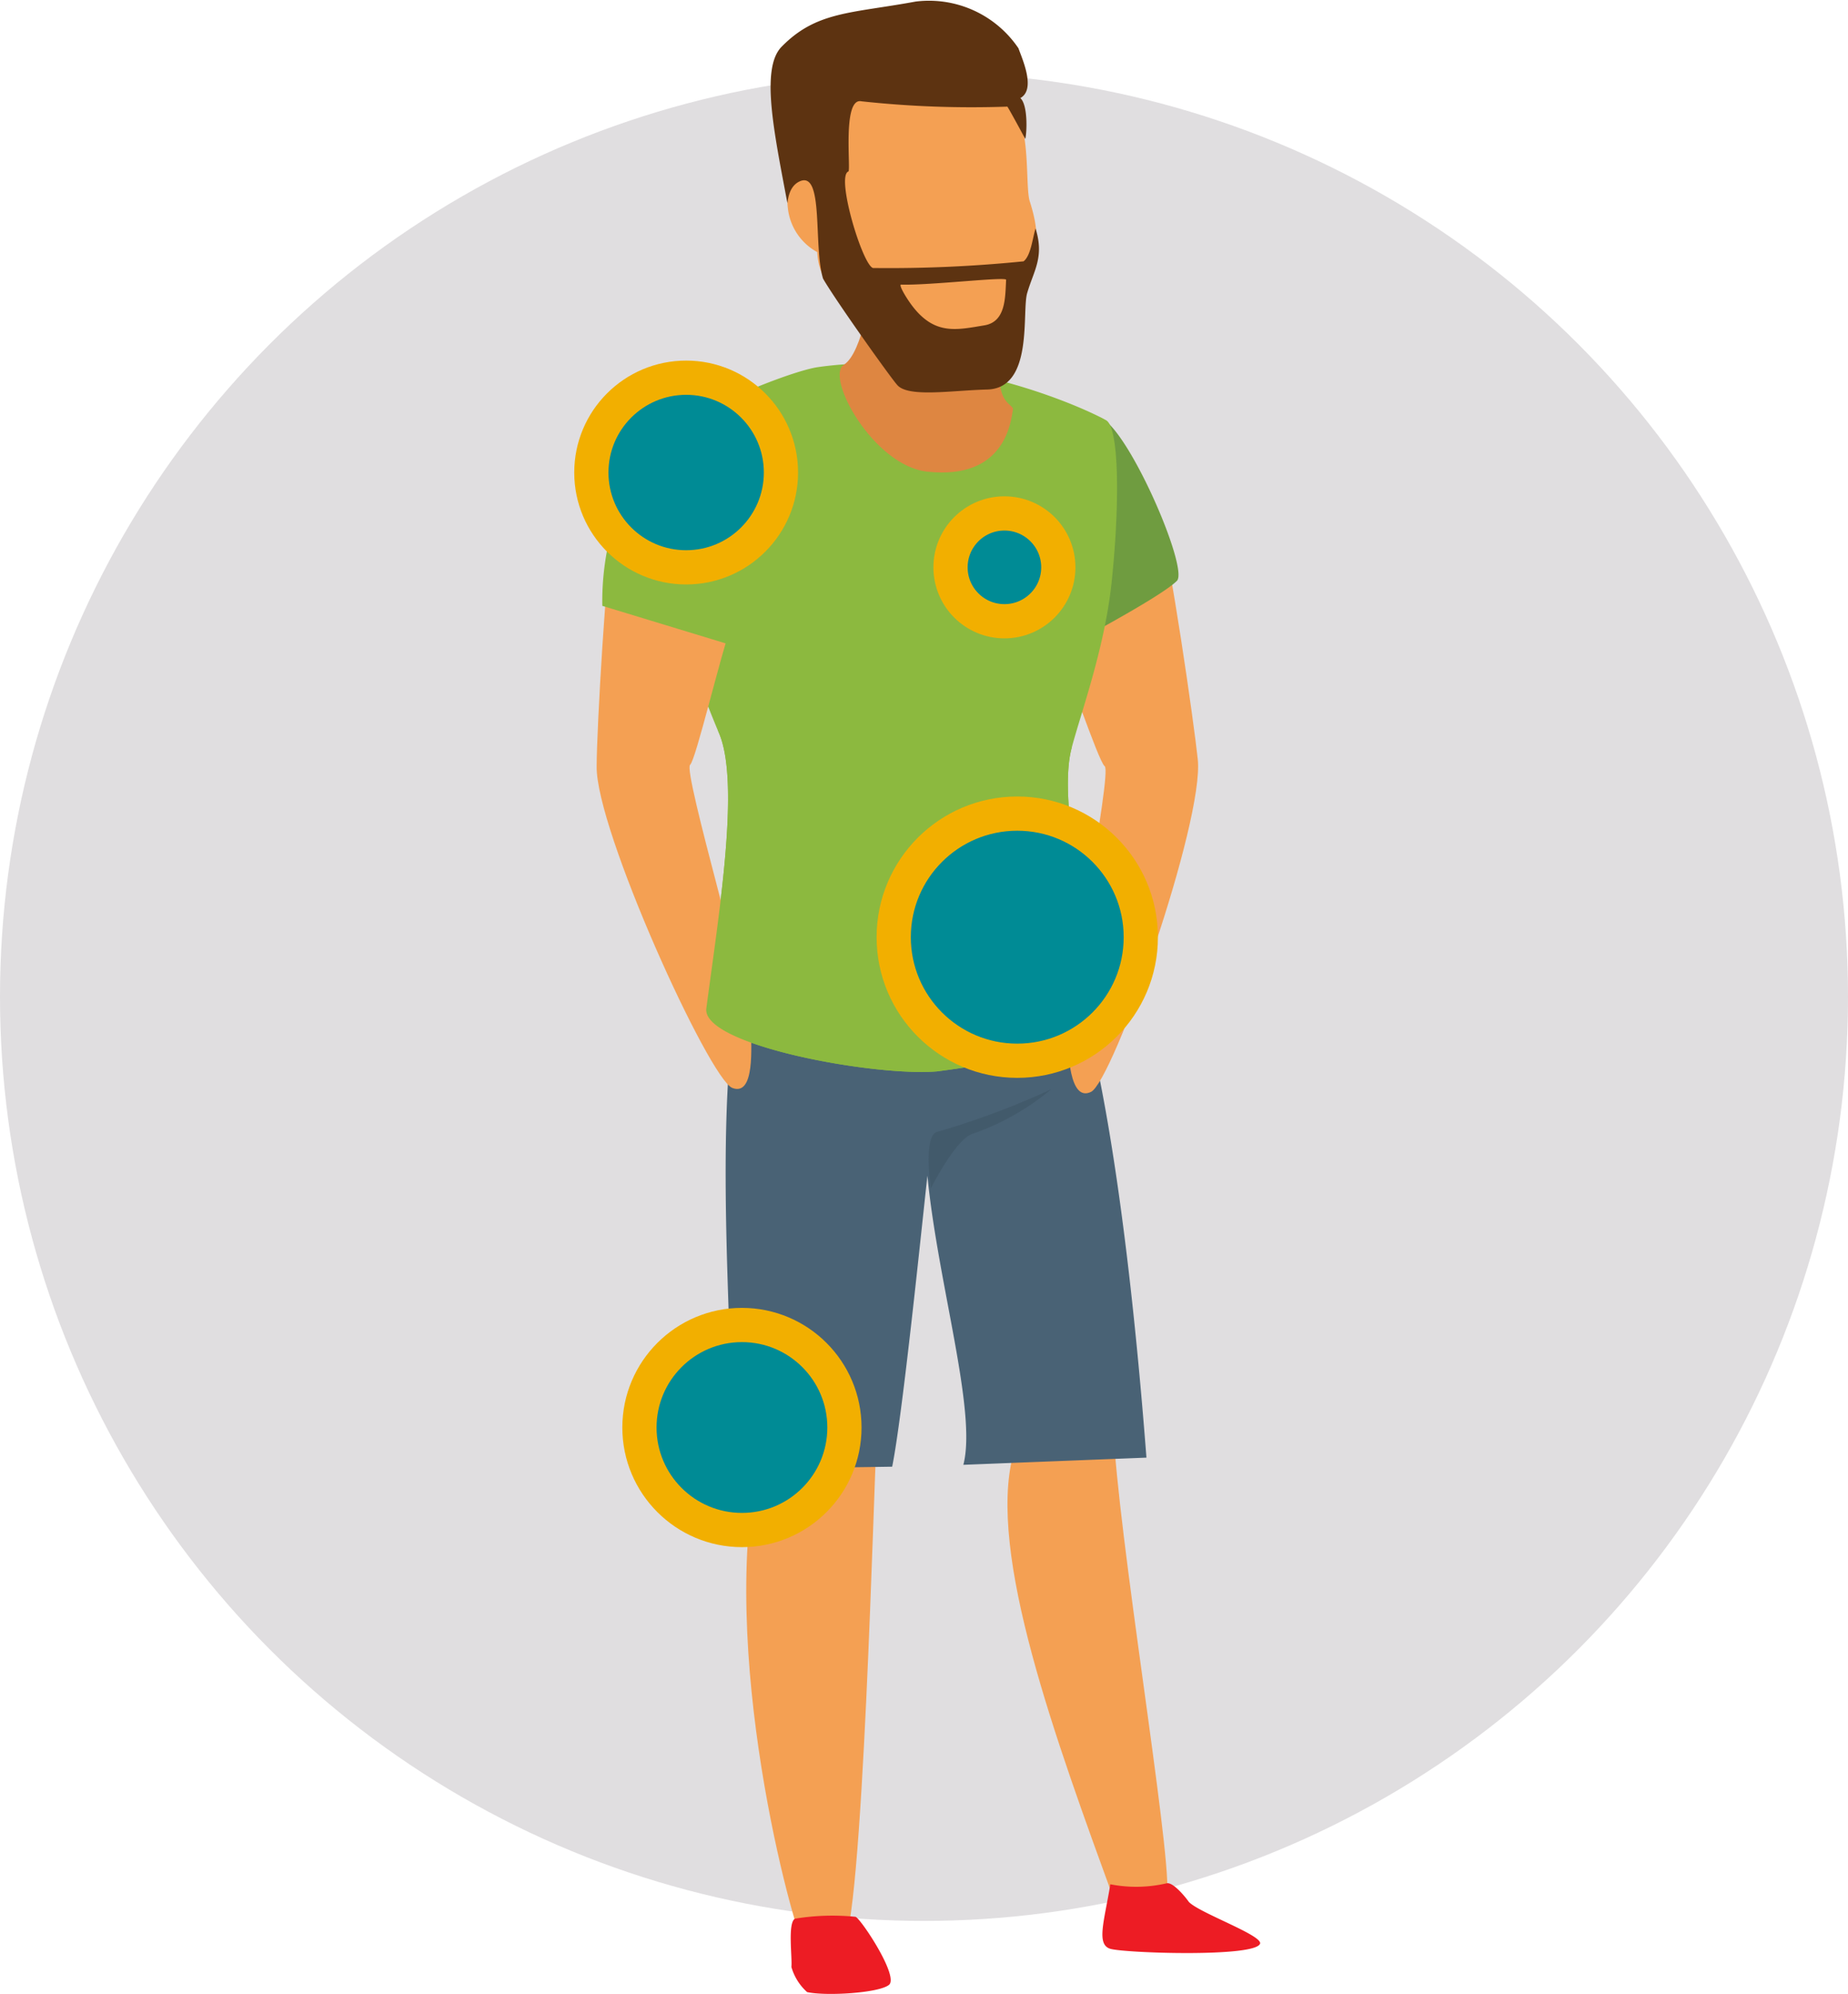
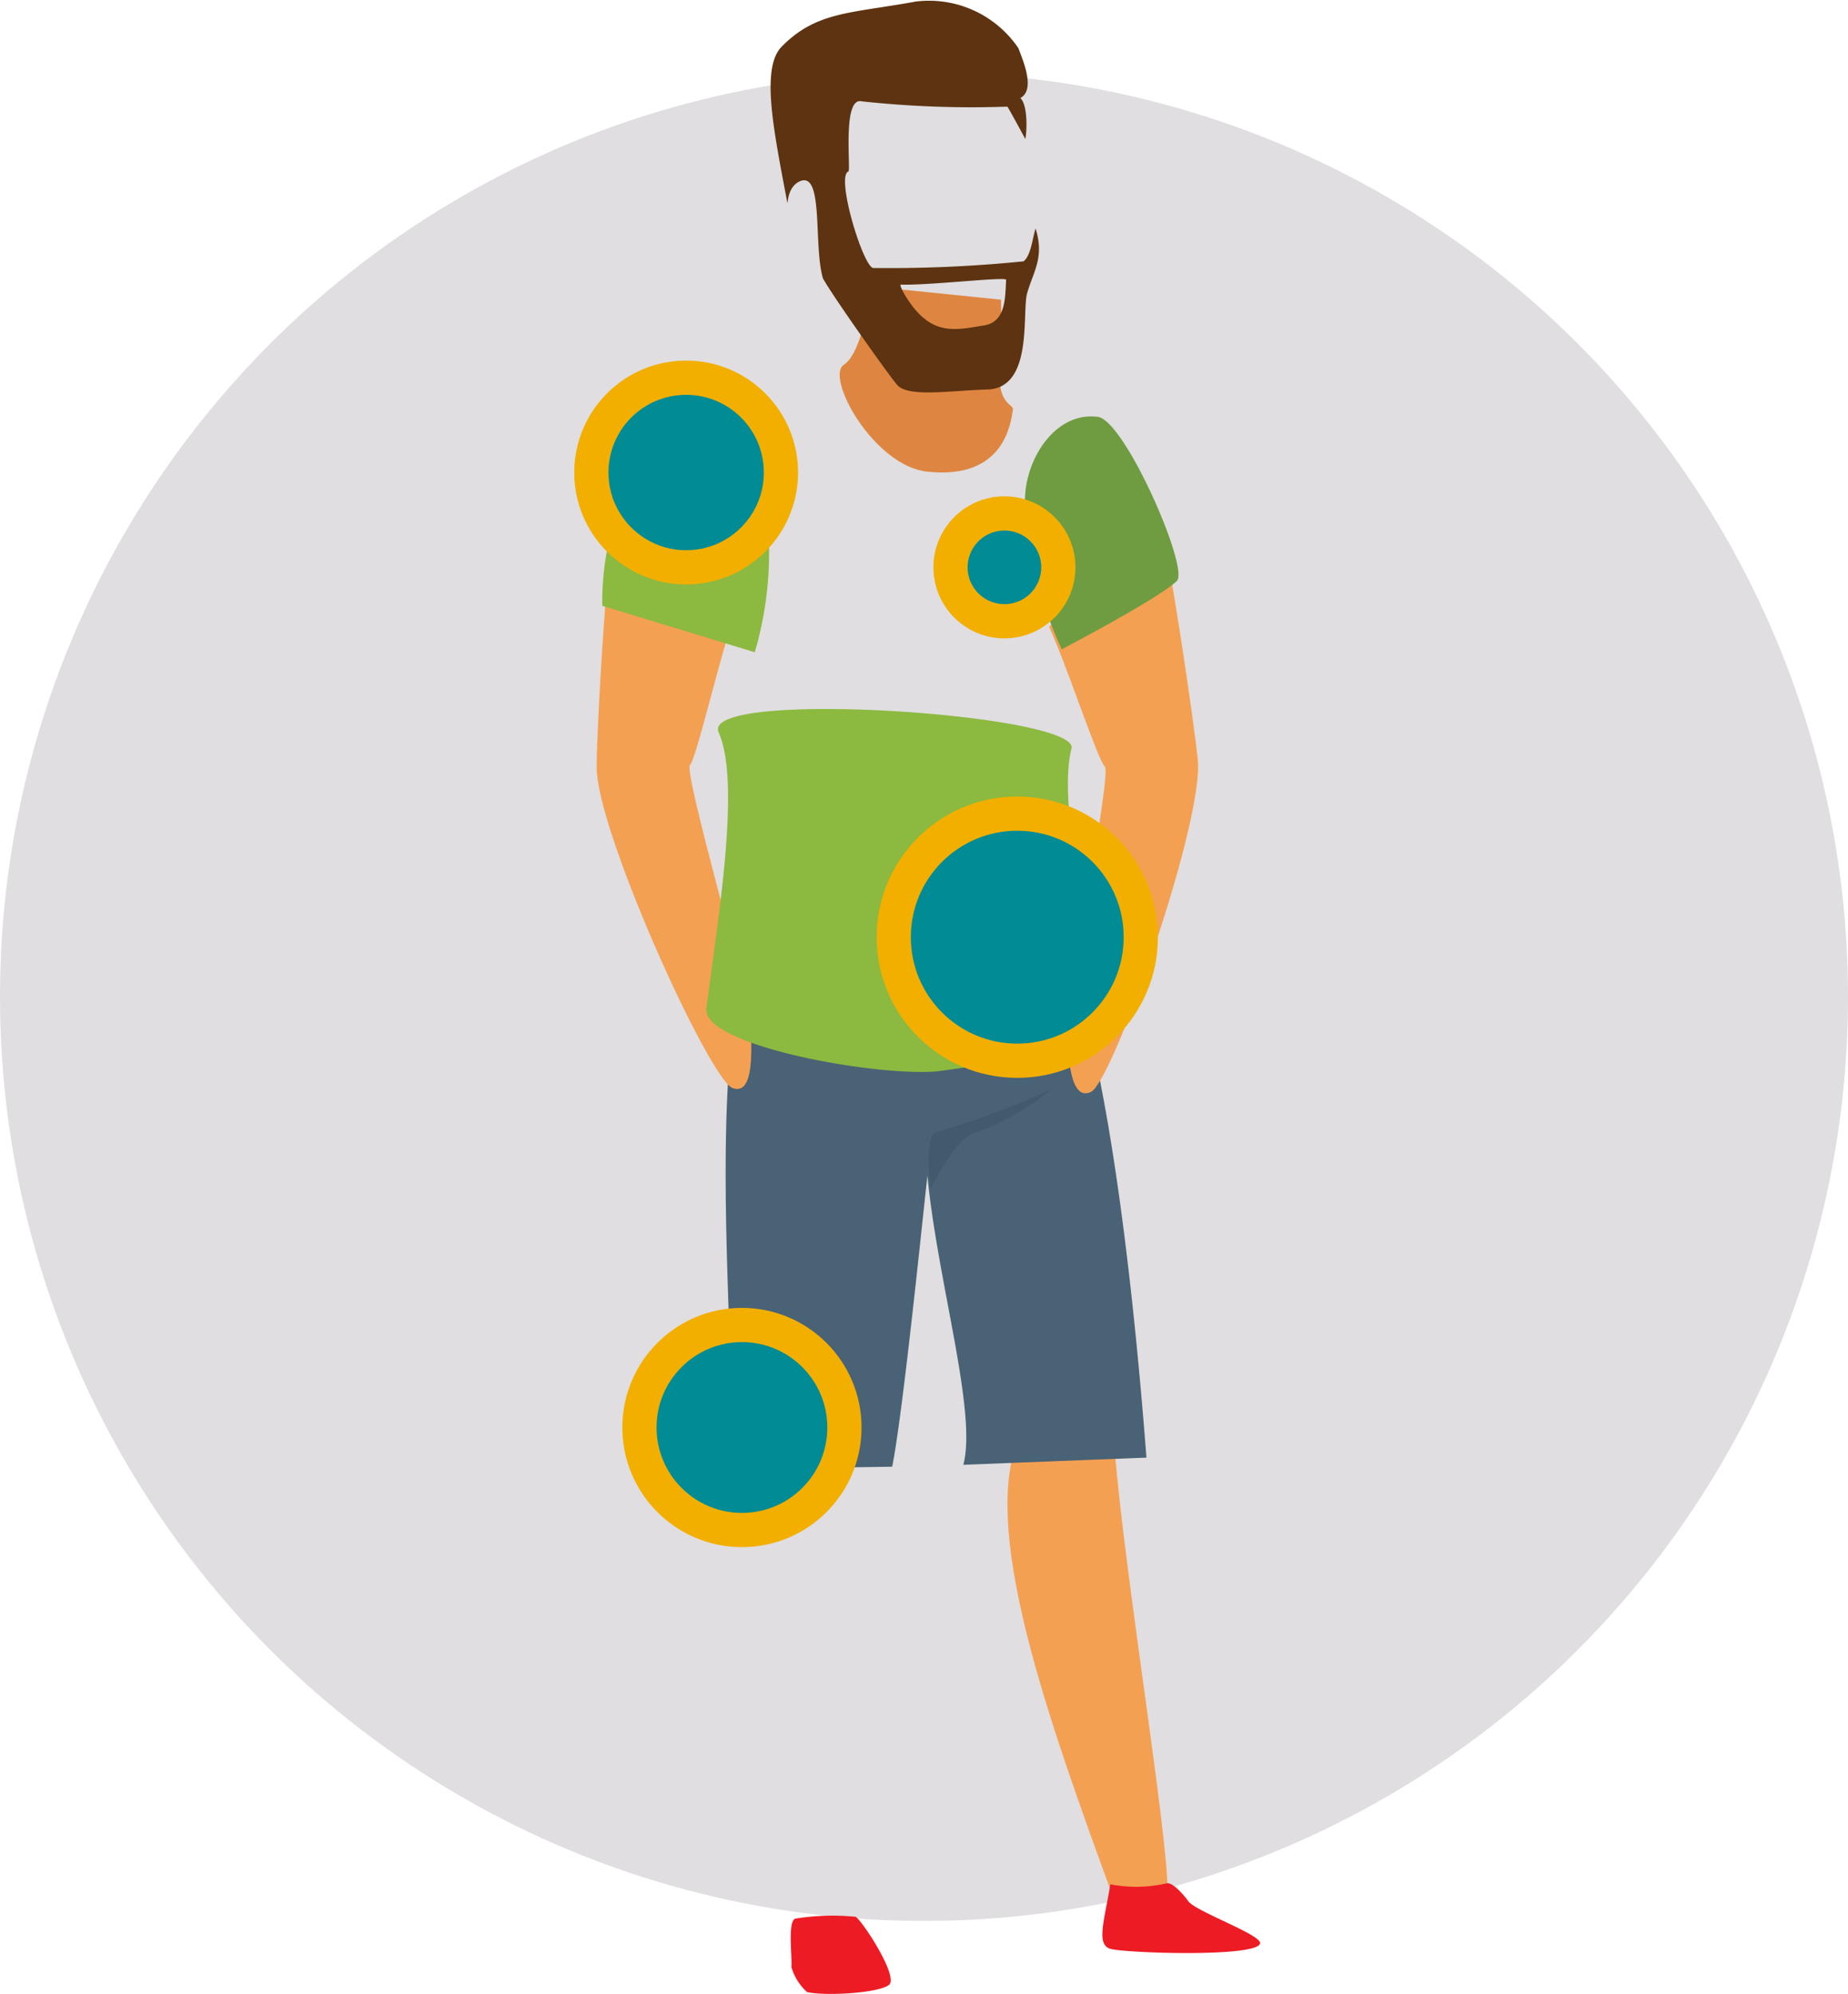
<svg xmlns="http://www.w3.org/2000/svg" viewBox="0 0 108 116.49">
  <defs>
    <style>
      .cls-1 {
        isolation: isolate;
      }

      .cls-2 {
        fill: #e0dee0;
      }

      .cls-3 {
        fill: #f4a053;
      }

      .cls-4 {
        fill: #ed1c24;
      }

      .cls-5 {
        fill: #496275;
      }

      .cls-6 {
        fill: #334654;
        opacity: 0.3;
        mix-blend-mode: multiply;
      }

      .cls-7 {
        fill: #6f9c40;
      }

      .cls-8 {
        fill: #8cb93f;
      }

      .cls-9 {
        fill: #de8641;
      }

      .cls-10 {
        fill: #5d3311;
      }

      .cls-11 {
        fill: #008b95;
        stroke: #f2af00;
        stroke-miterlimit: 10;
        stroke-width: 2px;
      }
    </style>
  </defs>
  <title>asymptomatic</title>
  <g class="cls-1">
    <g id="CIRCLE">
      <circle class="cls-2" cx="54" cy="58.24" r="54" />
    </g>
    <g id="ART">
      <g>
-         <path class="cls-3" d="M44.39,85.17c-2.57,11.16,2,27.64,2.61,28.58s1,.21,2.21-.09,1.89-28.19,2-28.94Z" />
+         <path class="cls-3" d="M44.39,85.17s1,.21,2.21-.09,1.89-28.19,2-28.94Z" />
        <path class="cls-4" d="M50,112a13.55,13.55,0,0,0-3.54.11c-.44.24-.15,2.29-.21,2.82a3.13,3.13,0,0,0,.92,1.47c1.1.24,4.17.06,4.78-.42S50.31,112.11,50,112Z" />
        <path class="cls-3" d="M65.14,84.64,59.21,85c-1.52,5.77,2.48,16.62,5.93,26.1.29.81,1.73,1.35,3-.18C68.76,110.18,65.72,92.26,65.14,84.64Z" />
        <path class="cls-4" d="M64.89,113.87c.84.25,8.47.51,8.75-.3.16-.49-3.61-1.82-4.17-2.45-.12-.18-.88-1.15-1.28-1.08a7.86,7.86,0,0,1-3.3.06C64.54,112.24,64.05,113.62,64.89,113.87Z" />
        <path class="cls-5" d="M67,85.17c-.52-6.75-2-23.55-5.07-30.3-.17-.38-17.76.35-17.76.35a29.08,29.08,0,0,0-1.25,4.07c-1.29,9.08.35,23.65-.34,26.41,0,.16,9.56,0,9.56,0,.61-3,1.73-14.06,2.06-17,.6,6.24,2.91,13.78,2.1,16.89Z" />
        <path class="cls-6" d="M54.4,69.44s1.39-2.77,2.38-3.17a14.59,14.59,0,0,0,4.65-2.62,47.14,47.14,0,0,1-6.64,2.48C53.93,66.29,54.4,69.44,54.4,69.44Z" />
        <path class="cls-3" d="M64.56,44.77c.46.34-2.31,14-2.2,15.65.07,1,.12,4,1.4,3.38S70.38,48,70,44.37c-.22-2.12-1.61-11.78-2.28-14.07l-6.41,6.32C62.27,38.67,64.19,44.51,64.56,44.77Z" />
        <path class="cls-7" d="M64.16,24.36c1.58.2,5.35,8.85,4.62,9.58-1,1-6.73,4-6.73,4a23.58,23.58,0,0,1-2.12-8.12C59.63,27.2,61.54,24,64.16,24.36Z" />
-         <path class="cls-8" d="M42,42.79c1.29,2.91,0,10.65-.72,16.13-.29,2.16,9.89,4,13.5,3.68a91.26,91.26,0,0,0,10.42-2S61.5,48,62.62,43.74c.52-2,1.91-5.76,2.33-9.58.47-4.31.5-9.12-.3-9.6-1-.58-8.76-4.25-16.84-3.11-1.86.27-8.67,3.08-9.81,4.79C36.48,28.53,40.89,40.22,42,42.79Z" />
        <path class="cls-9" d="M58.5,17.51c0,.07.06,2.32-.07,4.2s.81,1.93.77,2.21c-.12.7-.44,4.13-5,3.64-3.15-.33-6-5.54-4.88-6.25s1.61-4.57,1.61-4.57Z" />
-         <path class="cls-3" d="M59.58,17.27c-1,2.25-.15,4-2.91,4.1-2.05.05-3.1-.9-4.78-2.14-1.89-1.4-4-2-4.13-4.5a3.33,3.33,0,0,1-1.71-2.52c-.42-3.38,2.57-.92,2.64-1.38.19-1.23-.48-3.66.55-5,2.47-3.23,8.59-.88,9.82.24s.83,4.77,1.12,5.69C60.9,14,60.59,15.08,59.58,17.27Z" />
        <path class="cls-10" d="M46,11.78c.06.36-.06-.82.73-1.18,1.44-.66.79,3.79,1.37,5.68.7,1.23,4,5.86,4.34,6.22.65.74,3.2.31,5.25.26,2.76-.07,2-4.62,2.35-5.67.38-1.29,1-2.07.48-3.74-.18.57-.27,1.58-.7,1.92a78.57,78.57,0,0,1-8.8.39c-.62-.18-2.18-5.37-1.44-5.64.16-.06-.37-4.36.77-4.1a59.7,59.7,0,0,0,8.52.31c.07.07,1.05,1.89,1.05,1.89.1-.43.15-2-.29-2.39.93-.51.1-2.31-.11-2.91a6.31,6.31,0,0,0-6-2.73c-3.79.7-5.81.56-7.85,2.65C44.45,4,45.23,7.69,46,11.78Zm12.8,4.57c-.06,1,0,2.45-1.27,2.66-1.62.27-2.86.57-4.15-1.05-.41-.52-.88-1.33-.72-1.33C54.35,16.68,58.81,16.15,58.8,16.35Z" />
        <path class="cls-3" d="M40.33,44.69c-.43.38,3.54,13.77,3.56,15.39,0,1,.25,4-1.09,3.49s-8-15.12-7.93-18.8c0-2.13.56-11.88,1-14.21l6.94,5.73C42.07,38.41,40.67,44.39,40.33,44.69Z" />
        <path class="cls-8" d="M44.54,28.22c-1.39-5.09-4.36-3.47-6.34-2-1.19.87-3.08,4.74-3,9.18l8.91,2.71A20.63,20.63,0,0,0,44.54,28.22Z" />
        <path class="cls-8" d="M42,42.79c1.29,2.91,0,10.65-.72,16.13-.29,2.16,9.89,4,13.5,3.68a91.26,91.26,0,0,0,10.42-2S61.5,48,62.62,43.74C63.14,41.72,40.89,40.22,42,42.79Z" />
      </g>
      <circle class="cls-11" cx="59.45" cy="54.76" r="7.22" />
      <circle class="cls-11" cx="58.7" cy="33.15" r="3.15" />
      <circle class="cls-11" cx="40.1" cy="27.61" r="5.54" />
      <circle class="cls-11" cx="43.36" cy="83.41" r="5.99" />
    </g>
  </g>
</svg>